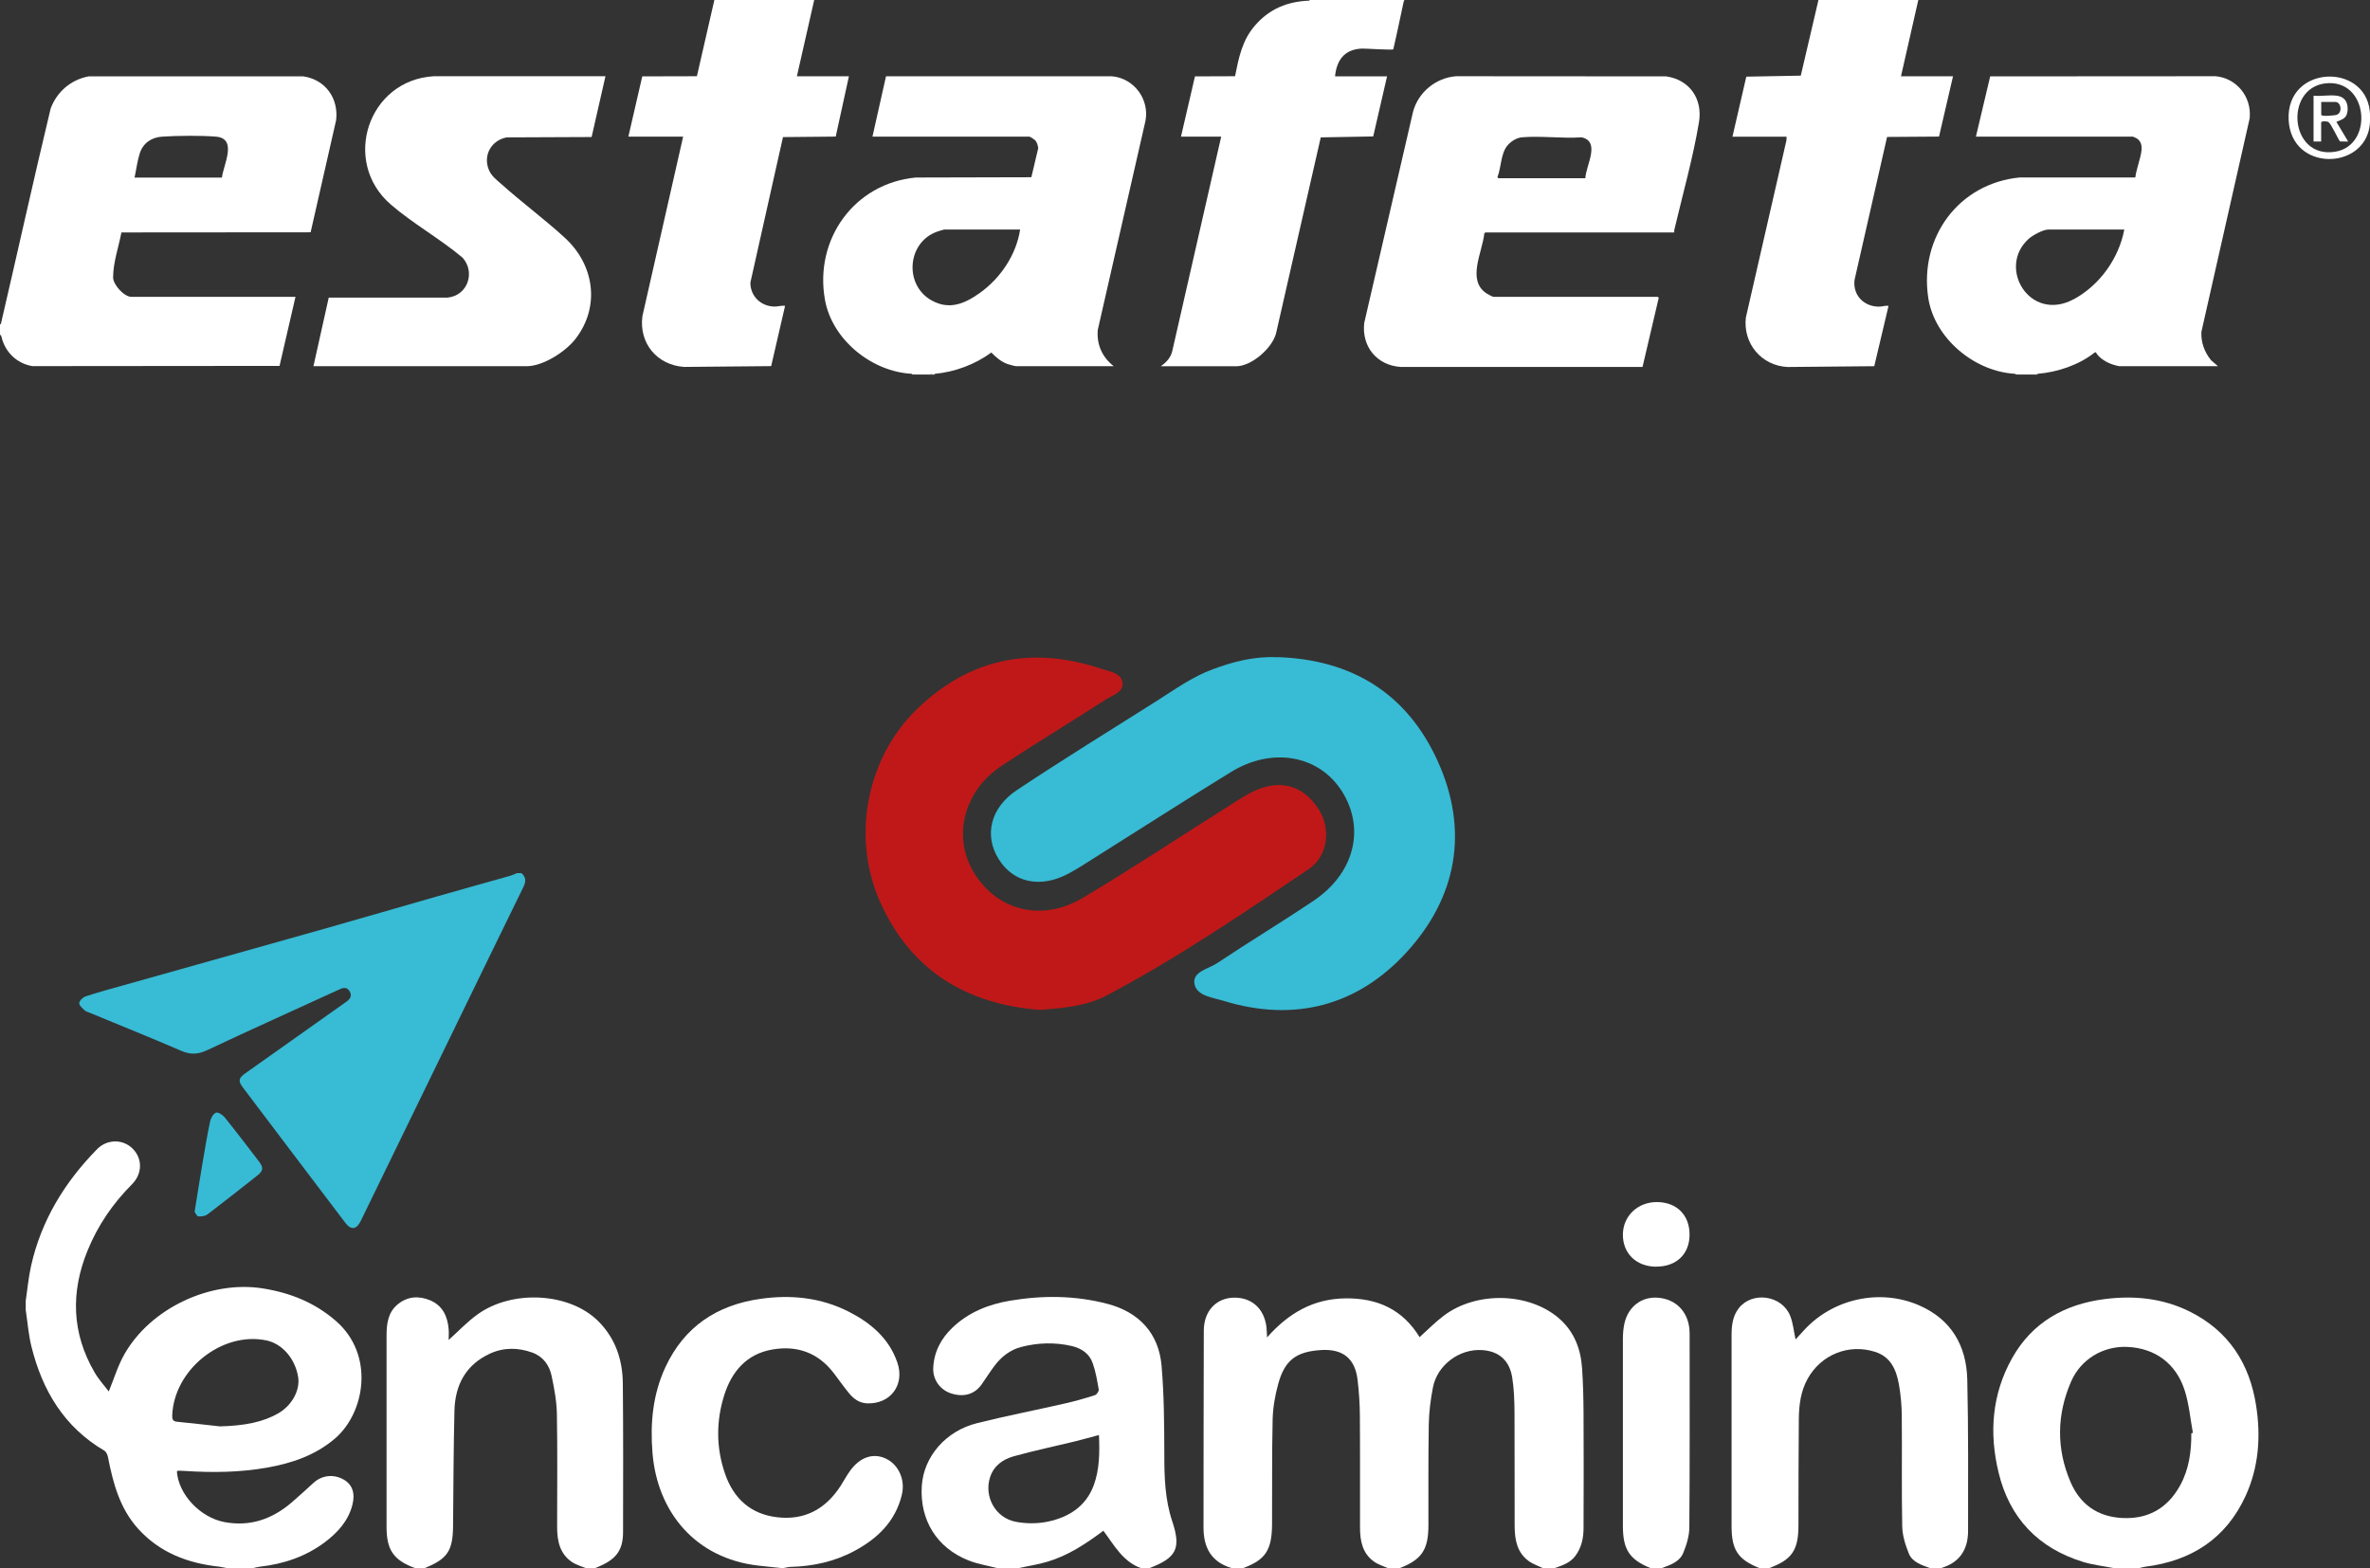
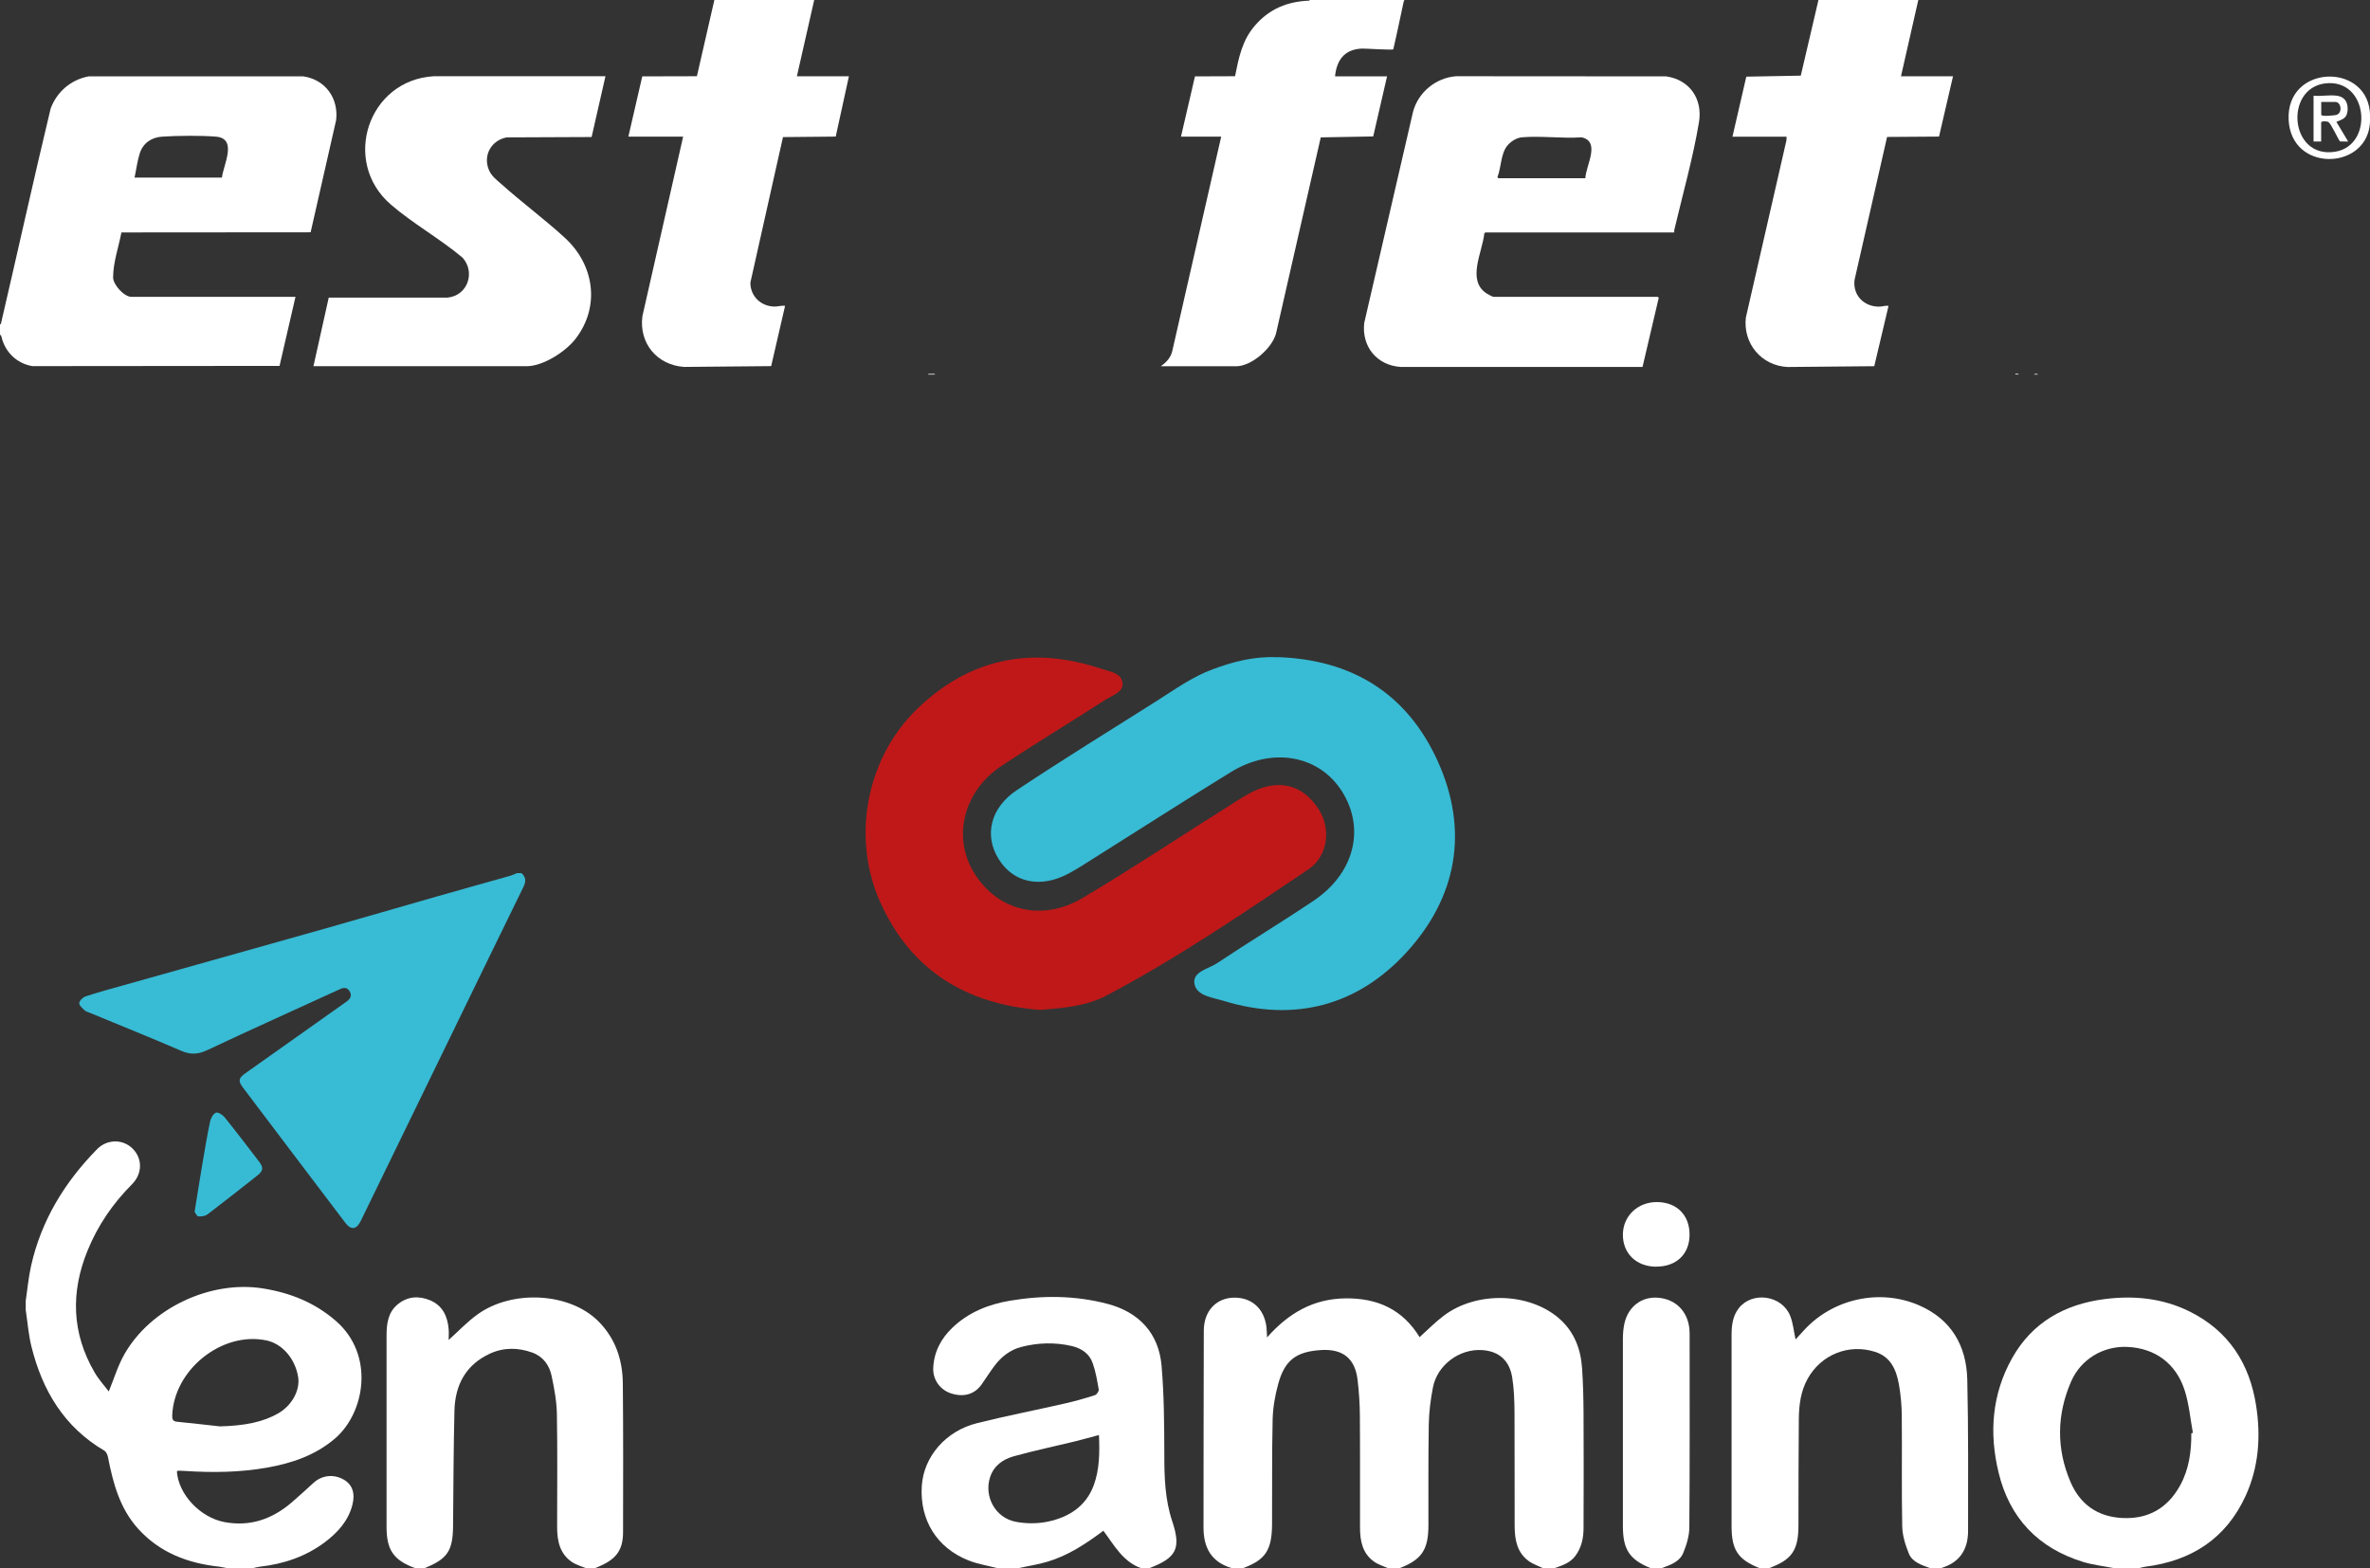
<svg xmlns="http://www.w3.org/2000/svg" id="Capa_2" data-name="Capa 2" viewBox="0 0 327.09 216.42">
  <rect x="0" y="0" width="327.09" height="216.42" fill="#333333" stroke="none" />
  <defs>
    <style>
      .cls-1 {
        fill: #38bbd4;
      }

      .cls-2 {
        fill: #fff;
      }

      .cls-3 {
        fill: #c01818;
      }

      .cls-4 {
        fill: #37bbd5;
      }
    </style>
  </defs>
  <g id="Capa_1-2" data-name="Capa 1">
    <g>
      <g>
        <path class="cls-1" d="M176.29,90.69c10.25.33,17.88,4.97,22.14,14.37,4.35,9.62,2.63,18.79-4.32,26.38-6.74,7.36-15.45,9.69-25.24,6.69-1.52-.47-3.71-.67-4.02-2.35-.3-1.69,1.93-2.05,3.11-2.84,4.41-2.94,8.95-5.68,13.35-8.64,5.61-3.77,7.15-9.94,3.9-15.08-3.16-5-9.63-6.18-15.34-2.66-6.34,3.9-12.61,7.93-18.91,11.89-1.17.74-2.34,1.51-3.56,2.15-3.85,2.03-7.57,1.21-9.58-2.05-2.01-3.24-1.16-7.06,2.53-9.51,6.3-4.19,12.75-8.17,19.15-12.21,2.56-1.62,5.02-3.41,7.89-4.47,2.86-1.06,5.78-1.81,8.91-1.65Z" />
        <path class="cls-3" d="M143.54,139.38c-10.2-.78-17.83-5.46-22.05-14.85-4-8.9-1.95-19.83,5.02-26.62,7.26-7.07,15.9-8.82,25.51-5.6,1.14.38,2.8.55,2.91,2.01.09,1.22-1.42,1.65-2.34,2.24-4.77,3.07-9.64,6.01-14.37,9.14-5.17,3.42-6.77,9.66-3.91,14.55,3.15,5.38,9.38,7.08,15.11,3.68,6.94-4.12,13.66-8.61,20.5-12.9,1.38-.87,2.79-1.83,4.32-2.31,3.31-1.05,5.97.16,7.8,3.04,1.67,2.63,1.23,6.4-1.42,8.19-9.1,6.13-18.18,12.31-27.9,17.44-2.8,1.48-6.04,1.74-9.16,1.99Z" />
      </g>
      <g>
        <path class="cls-2" d="M170,216.42c-2.82-.83-3.91-2.82-3.9-5.64.02-9.05,0-18.1.04-27.15.01-2.78,1.81-4.57,4.31-4.54,2.57.03,4.27,1.82,4.38,4.61,0,.21.02.42.04.88,2.98-3.37,6.39-5.33,10.8-5.39,4.43-.06,7.92,1.53,10.25,5.35,1.14-1.02,2.17-2.08,3.34-2.96,4.51-3.4,11.72-3.21,15.86.33,2.13,1.83,3.05,4.24,3.23,6.96.14,2.08.19,4.16.2,6.25.03,5.26.02,10.53,0,15.79,0,1.37-.28,2.67-1.12,3.81-.73.99-1.83,1.34-2.92,1.71h-1.54c-.68-.33-1.43-.57-2.02-1.01-1.6-1.19-1.9-2.96-1.91-4.81-.02-5.26.01-10.52-.02-15.78-.01-1.57-.07-3.15-.31-4.69-.38-2.4-1.84-3.65-4.13-3.81-3.15-.22-6.22,2.04-6.82,5.17-.32,1.66-.54,3.36-.57,5.05-.08,4.65-.04,9.3-.05,13.95,0,3.39-.93,4.76-4.01,5.94h-1.54c-.66-.3-1.39-.51-1.97-.93-1.6-1.14-1.92-2.88-1.92-4.7-.01-5.14.02-10.27-.02-15.41-.01-1.66-.12-3.34-.32-4.99-.36-2.94-2.04-4.26-5-4.09-3.45.21-5.05,1.38-5.95,4.68-.44,1.59-.73,3.27-.77,4.92-.11,4.81-.05,9.63-.08,14.44-.02,3.6-.93,4.93-4,6.06h-1.54Z" />
        <path class="cls-1" d="M71.93,120.48c.7.56.68,1.19.3,1.95-3.2,6.52-6.37,13.06-9.55,19.59-4.3,8.83-8.6,17.67-12.9,26.5-.57,1.17-1.32,1.29-2.1.27-4.74-6.25-9.48-12.5-14.2-18.76-.64-.85-.53-1.26.36-1.89,4.65-3.29,9.3-6.59,13.95-9.88.55-.39.83-.83.46-1.45-.35-.59-.84-.53-1.41-.26-6.08,2.79-12.18,5.53-18.23,8.38-1.24.58-2.27.66-3.54.12-4.23-1.82-8.51-3.55-12.77-5.31-.21-.09-.46-.14-.6-.28-.31-.31-.79-.7-.76-1.02.03-.35.51-.81.89-.93,1.73-.57,3.49-1.05,5.25-1.54,4.74-1.34,9.49-2.67,14.23-4,4.5-1.27,9-2.52,13.5-3.8,5.17-1.47,10.33-2.97,15.5-4.45,3.35-.96,6.72-1.89,10.07-2.84.33-.09.65-.25.98-.38.19,0,.39,0,.58,0Z" />
        <path class="cls-2" d="M3.54,179.62c.24-1.64.39-3.3.75-4.92,1.41-6.28,4.64-11.55,9.11-16.1,1.39-1.42,3.59-1.41,4.92-.06,1.37,1.38,1.34,3.46-.11,4.91-2.64,2.65-4.71,5.67-6.12,9.13-2.35,5.75-2.2,11.39.96,16.82.57.98,1.36,1.84,1.96,2.64.73-1.77,1.26-3.56,2.16-5.14,3.63-6.38,11.89-10.24,19.13-9.08,3.75.6,7.12,1.94,10.04,4.47,5.42,4.69,4.04,12.72-.14,16.27-2.72,2.31-5.93,3.38-9.34,3.99-3.75.66-7.53.71-11.32.46-.29-.02-.58-.03-.86-.04-.09,0-.18.05-.27.07.2,3.2,3.23,6.41,6.59,7.03,3.59.66,6.64-.45,9.33-2.78,1-.86,1.96-1.75,2.94-2.64,1.17-1.07,2.8-1.24,4.18-.44,1.18.68,1.61,1.88,1.17,3.54-.58,2.18-2.03,3.77-3.77,5.08-2.66,2-5.7,3.02-8.98,3.39-.31.04-.61.12-.92.19h-3.66c-.34-.06-.68-.15-1.02-.19-4.35-.47-8.23-1.93-11.23-5.26-2.52-2.81-3.44-6.29-4.14-9.87-.06-.32-.25-.74-.51-.89-5.53-3.25-8.53-8.28-10.04-14.32-.42-1.66-.54-3.4-.8-5.1,0-.39,0-.77,0-1.16ZM30.29,196.86c3.53-.09,6.04-.61,8.11-1.8,1.88-1.08,3.04-3.19,2.75-5.01-.41-2.54-2.2-4.61-4.39-5.06-6.12-1.27-12.75,4.03-12.99,10.35-.02.54.08.83.69.88,1.95.19,3.89.42,5.83.63Z" />
        <path class="cls-2" d="M137.63,216.42c-1.32-.35-2.7-.56-3.96-1.06-4.4-1.75-6.76-5.6-6.45-10.31.27-4.01,3.29-7.56,7.63-8.64,4.04-1.01,8.13-1.8,12.19-2.73,1.37-.31,2.73-.7,4.07-1.13.25-.08.57-.55.53-.78-.21-1.22-.42-2.46-.83-3.63-.46-1.33-1.55-2.06-2.92-2.38-2.33-.53-4.66-.46-6.96.14-1.54.4-2.75,1.36-3.7,2.63-.61.82-1.16,1.69-1.75,2.53-.98,1.4-2.53,1.83-4.32,1.21-1.46-.51-2.44-1.9-2.36-3.5.1-2.19,1.07-4.02,2.62-5.51,2.22-2.14,5-3.25,7.98-3.75,4.5-.76,9.01-.73,13.46.44,4.33,1.14,7.06,4.05,7.45,8.52.35,4.05.37,8.13.38,12.2,0,3.16.08,6.26,1.1,9.3,1.25,3.76.56,5.03-3.16,6.45h-1.16c-2.51-.9-3.7-3.17-5.19-5.16-2.45,1.83-4.91,3.45-7.77,4.29-1.3.38-2.66.59-3.99.87h-2.89ZM151.67,198.05c-1.11.29-2.15.59-3.2.85-2.86.7-5.75,1.3-8.58,2.09-1.47.41-2.74,1.3-3.25,2.89-.86,2.66.73,5.6,3.53,6.14,1.44.28,3.03.28,4.46-.02,2.88-.61,5.25-2.1,6.33-5.04.8-2.2.81-4.52.71-6.91Z" />
        <path class="cls-2" d="M291.76,216.42c-1.44-.28-2.92-.44-4.31-.87-6.17-1.91-10.11-6.05-11.62-12.32-1.32-5.44-.93-10.78,1.85-15.76,2.78-4.98,7.27-7.47,12.78-8.18,4.04-.52,8.02-.13,11.73,1.71,5.4,2.68,8.3,7.2,9.19,13.04.65,4.22.36,8.4-1.43,12.35-2.71,5.96-7.52,9.04-13.91,9.84-.27.03-.54.13-.81.19h-3.47ZM302.41,197.81c.08-.02.16-.03.24-.05-.36-1.94-.53-3.95-1.12-5.82-1.19-3.77-4.1-5.88-7.93-6.05-3.32-.15-6.44,1.69-7.78,4.82-1.97,4.57-2.03,9.24-.06,13.83,1.31,3.05,3.7,4.77,7.08,4.96,3.64.2,6.32-1.35,8.06-4.52,1.22-2.23,1.54-4.66,1.53-7.16Z" />
        <path class="cls-2" d="M242.83,216.42c-2.97-1.19-3.85-2.51-3.85-5.77,0-8.79,0-17.58,0-26.37,0-1.33.14-2.64,1-3.74,1.86-2.36,5.93-1.79,7.08,1.04.41,1.01.5,2.15.75,3.28.37-.41.79-.87,1.21-1.32,3.98-4.31,10.42-5.73,15.81-3.4,4.46,1.93,6.56,5.56,6.68,10.25.16,6.96.11,13.92.11,20.88,0,2.58-1.16,4.4-3.74,5.14h-1.54c-1.14-.43-2.41-.8-2.9-2.01-.48-1.19-.89-2.5-.91-3.76-.1-5.07-.01-10.14-.06-15.21-.01-1.47-.14-2.95-.4-4.39-.36-1.98-1.11-3.78-3.29-4.47-3.64-1.16-7.44.38-9.3,3.71-.97,1.74-1.2,3.65-1.22,5.58-.05,4.88-.04,9.75-.05,14.63,0,3.45-.89,4.76-4.02,5.92h-1.35Z" />
        <path class="cls-2" d="M57.29,216.42c-2.96-1.09-3.94-2.48-3.94-5.69,0-8.79,0-17.58,0-26.38,0-1.63.18-3.24,1.57-4.36,1.35-1.1,2.92-1.17,4.45-.53,1.71.72,2.41,2.21,2.55,3.99.04.5,0,1,0,1.48,1.35-1.21,2.55-2.49,3.96-3.51,4.82-3.49,12.73-3.03,16.68.91,2.39,2.38,3.37,5.35,3.4,8.63.06,6.83.05,13.67.03,20.5,0,2.61-1.06,3.89-3.84,4.94h-1.35c-.61-.26-1.28-.44-1.83-.8-1.74-1.16-2.08-2.97-2.08-4.9,0-5.17.06-10.33-.03-15.5-.03-1.78-.36-3.56-.73-5.31-.31-1.46-1.15-2.66-2.64-3.21-1.98-.72-3.98-.74-5.9.15-3.34,1.55-4.79,4.36-4.87,7.88-.13,5.29-.14,10.58-.19,15.88-.03,3.44-.77,4.55-3.88,5.81h-1.35Z" />
-         <path class="cls-2" d="M107.96,216.42c-1.11-.12-2.22-.22-3.32-.35-8.66-1-13.93-7.38-14.59-15.57-.33-4.08.04-8.08,1.8-11.85,2.6-5.56,7.11-8.54,13.07-9.39,4.25-.61,8.4-.19,12.28,1.8,3.02,1.55,5.51,3.67,6.65,7,1.05,3.07-.96,5.73-4.16,5.62-1.14-.04-1.92-.66-2.58-1.48-.71-.87-1.35-1.79-2.03-2.68-2.16-2.83-5.06-3.87-8.5-3.27-3.55.62-5.59,3.04-6.62,6.28-1.14,3.6-1.14,7.28.11,10.88,1.18,3.41,3.53,5.56,7.19,5.99,3.83.45,6.72-1.16,8.78-4.37.43-.68.81-1.39,1.28-2.04,1.35-1.88,3.17-2.5,4.91-1.7,1.78.82,2.75,2.94,2.23,5.04-.9,3.67-3.38,6.04-6.58,7.74-2.73,1.46-5.7,2.1-8.79,2.18-.31,0-.61.1-.91.15h-.19Z" />
        <path class="cls-2" d="M227.8,216.42c-2.9-1.18-3.82-2.56-3.82-5.8,0-8.6,0-17.2,0-25.8,0-.76.06-1.55.24-2.29.55-2.25,2.39-3.6,4.58-3.43,2.44.18,4.13,1.86,4.36,4.33.03.32.03.64.03.96,0,8.79.03,17.58-.04,26.37,0,1.2-.38,2.46-.85,3.58-.51,1.22-1.78,1.65-2.97,2.08h-1.54Z" />
        <path class="cls-4" d="M26.86,167.22c.37-2.29.7-4.41,1.06-6.52.34-1.98.66-3.97,1.08-5.94.1-.46.44-1.06.82-1.2.28-.11.92.31,1.2.66,1.6,1.99,3.15,4.03,4.7,6.05.69.9.63,1.31-.25,2-2.26,1.78-4.52,3.57-6.81,5.31-.33.25-.87.34-1.29.29-.22-.02-.4-.49-.52-.65Z" />
        <path class="cls-2" d="M228.56,174.82c-2.74-.02-4.62-1.85-4.58-4.48.04-2.54,2.06-4.45,4.7-4.44,2.73.01,4.52,1.8,4.5,4.52-.01,2.68-1.84,4.41-4.63,4.39Z" />
      </g>
      <g>
        <path class="cls-2" d="M112.37,0l-2.39,10.53h7.18l-1.82,8.32-7.28.07-4.5,20.09c0,1.88,1.45,3.26,3.31,3.3.49.01.97-.17,1.48-.1l-1.92,8.32-12.01.11c-3.74-.25-6.26-3.27-5.76-7.01l5.62-24.77h-7.56l1.92-8.32,7.54-.02,2.41-10.52h13.78Z" />
        <path class="cls-2" d="M264.75,0l-2.39,10.53h7.18l-1.93,8.32-7.17.05-4.49,19.73c-.26,2.13,1.3,3.7,3.4,3.69.42,0,.85-.18,1.29-.1l-1.97,8.32-11.96.11c-3.61-.18-6.17-3.23-5.76-6.82l5.6-24.46.02-.5h-7.47l1.91-8.29,7.52-.14,2.44-10.44h13.78Z" />
        <path class="cls-2" d="M193.82,0c0,.07-.09.15-.1.19l-.16.1c-4.08-.06-8.19-.09-12.34-.08l-.51-.11v-.1h13.11Z" />
        <path class="cls-2" d="M.19,46.43l-.19-.29v-.29c.24.13.15.39.19.57Z" />
-         <path class="cls-2" d="M126.34,51.69h-.48v-.1c.15,0,.4-.06.48.1Z" />
        <path class="cls-2" d="M128.54,51.6c.08.03.08.06,0,.1h-.48c.08-.15.32-.09.48-.1Z" />
        <path class="cls-2" d="M129.02,51.6v.1h-.48v-.1c.16,0,.32.01.48,0Z" />
        <path class="cls-2" d="M278.62,51.69h-.48v-.1c.15,0,.4-.06.48.1Z" />
        <path class="cls-2" d="M281.21,51.6v.1h-.48c.08-.16.33-.08.48-.1Z" />
        <path class="cls-2" d="M43.26,50.54l2.11-9.47h16.41c2.76-.27,3.87-3.49,2.06-5.51-3.08-2.59-6.88-4.72-9.9-7.33-6.85-5.89-3.17-17.19,5.93-17.71h23.69s-1.91,8.39-1.91,8.39l-11.72.05c-2.1.39-3.29,2.45-2.47,4.46.36.88,1.05,1.38,1.74,1.99,2.84,2.54,6.02,4.89,8.81,7.46,3.99,3.69,4.85,9.38,1.47,13.83-1.35,1.79-4.5,3.84-6.79,3.84h-29.43Z" />
        <path class="cls-2" d="M180.71.1c4.07-.15,8.4-.04,12.49,0,.16,0,.43-.06.53.1-.48,2.2-.92,4.41-1.44,6.6-.17.15-3.83-.13-4.45-.09-2.33.15-3.36,1.61-3.59,3.83h7.18l-1.91,8.29-7.24.13-6.17,27.05c-.53,2.05-3.39,4.54-5.51,4.54h-10.39c.75-.54,1.36-1.17,1.58-2.11l6.75-29.58h-5.55l1.93-8.32,5.53-.02c.53-2.61.98-4.97,2.78-7.03,1.99-2.28,4.46-3.29,7.47-3.4Z" />
        <path class="cls-2" d="M41.86,10.54H12.23c-2.44.46-4.38,2.12-5.24,4.44C4.64,24.76,2.48,34.58.2,44.37c-.04.16-.03.33-.2.43v1.05l.19.57c.47,2.13,2.09,3.74,4.27,4.11l34.12-.03,2.2-9.53h-22.64c-1,0-2.48-1.62-2.53-2.64,0-2.11.75-4.19,1.15-6.25l26.11-.02,3.52-15.48c.36-3.03-1.51-5.61-4.53-6.04ZM30.63,24.51h-12.06c.23-1.05.39-2.34.72-3.35.45-1.4,1.61-2.2,3.06-2.3,2.01-.14,5.48-.17,7.47,0,3.01.26,1,3.9.81,5.65Z" />
-         <path class="cls-2" d="M310.49,16.21c.25-2.87-1.83-5.44-4.72-5.69l-31.1.02-1.97,8.32h21.68s.45.19.52.24c.6.39.73,1.02.65,1.69-.14,1.17-.7,2.5-.85,3.7h-15.93c-8.43.8-13.9,8.25-12.65,16.59.85,5.64,6.42,10.23,12.03,10.51.15.03.31.06.48.1h2.11c.17-.03.33-.06.48-.1,2.77-.23,5.73-1.23,7.9-2.96h.14c.41.77,1.47,1.4,2.3,1.67.16.05.81.24.91.24h13.64l-.95-.82c-.9-1.09-1.42-2.49-1.34-3.92l6.69-29.59ZM286.25,41.27c-6.12,3.34-10.7-4.4-6.23-8.34.55-.48,1.96-1.25,2.68-1.25h10.48c-.75,3.97-3.38,7.65-6.92,9.59Z" />
-         <path class="cls-2" d="M158.09,16.68c.57-2.98-1.58-5.88-4.61-6.15h-31.2s-1.87,8.33-1.87,8.33h21.68c.08,0,.66.38.76.48.27.29.39.72.44,1.1l-.95,4.02-15.95.04c-8.48.8-14.02,8.51-12.54,16.85.98,5.54,6.46,9.96,12.01,10.24.15.03.31.06.48.1h1.72c.17-.03.33-.06.48-.1.12.07.35.08.48,0,2.75-.24,5.59-1.31,7.8-2.94.66.68,1.37,1.3,2.29,1.61.21.07.98.28,1.15.28h13.45c-1.59-1.24-2.38-2.99-2.2-5.02l6.58-28.84ZM135.23,40.43c-2.08,1.48-4.2,2.4-6.66,1.03-3.8-2.12-3.4-7.96.71-9.47.14-.05.97-.31,1.03-.31h10.48c-.53,3.48-2.71,6.72-5.56,8.75Z" />
        <path class="cls-2" d="M229.94,10.54l-28.99-.02c-2.79.22-5.2,2.2-5.93,4.89l-6.74,29.16c-.37,3.26,1.74,5.85,5.01,6.07h33.4s2.22-9.47,2.22-9.47c.05-.07-.07-.19-.11-.2h-22.68c-.09,0-.77-.35-.9-.44-2.86-1.79-.62-5.73-.37-8.3l.14-.15h26.07c0-.15,0-.28.03-.42,1.12-4.73,2.61-10.06,3.39-14.8.53-3.2-1.28-5.86-4.53-6.32ZM218.8,24.6h-12.01s-.16-.13-.11-.2c.51-1.3.44-3.14,1.31-4.25.47-.6,1.28-1.13,2.05-1.2,2.62-.23,5.58.19,8.24,0,2.67.59.58,3.9.52,5.65Z" />
        <g>
          <path class="cls-2" d="M327.06,15.32c-.72-6.72-11.54-6.31-11.2,1.2.33,7.23,10.53,7,11.2.71.05-.46.05-1.45,0-1.91ZM322.29,20.94c-6.3,1.02-7.06-8.74-1.38-9.43,5.96-.72,6.77,8.55,1.38,9.43Z" />
          <path class="cls-2" d="M323.99,15.36c.12-1.11-.3-1.99-1.48-2.15-.96-.14-2.21.1-3.21,0v6.32h1.05v-2.63c0-.2.81-.2,1.01-.05.4.29,1.22,2.17,1.59,2.67l1.13.02-1.63-2.73c.79-.33,1.42-.45,1.53-1.44ZM320.36,15.84v-1.77h1.96c.8,0,1.03,1.58.08,1.8-.27.06-2.04.25-2.04-.03Z" />
        </g>
      </g>
    </g>
  </g>
</svg>